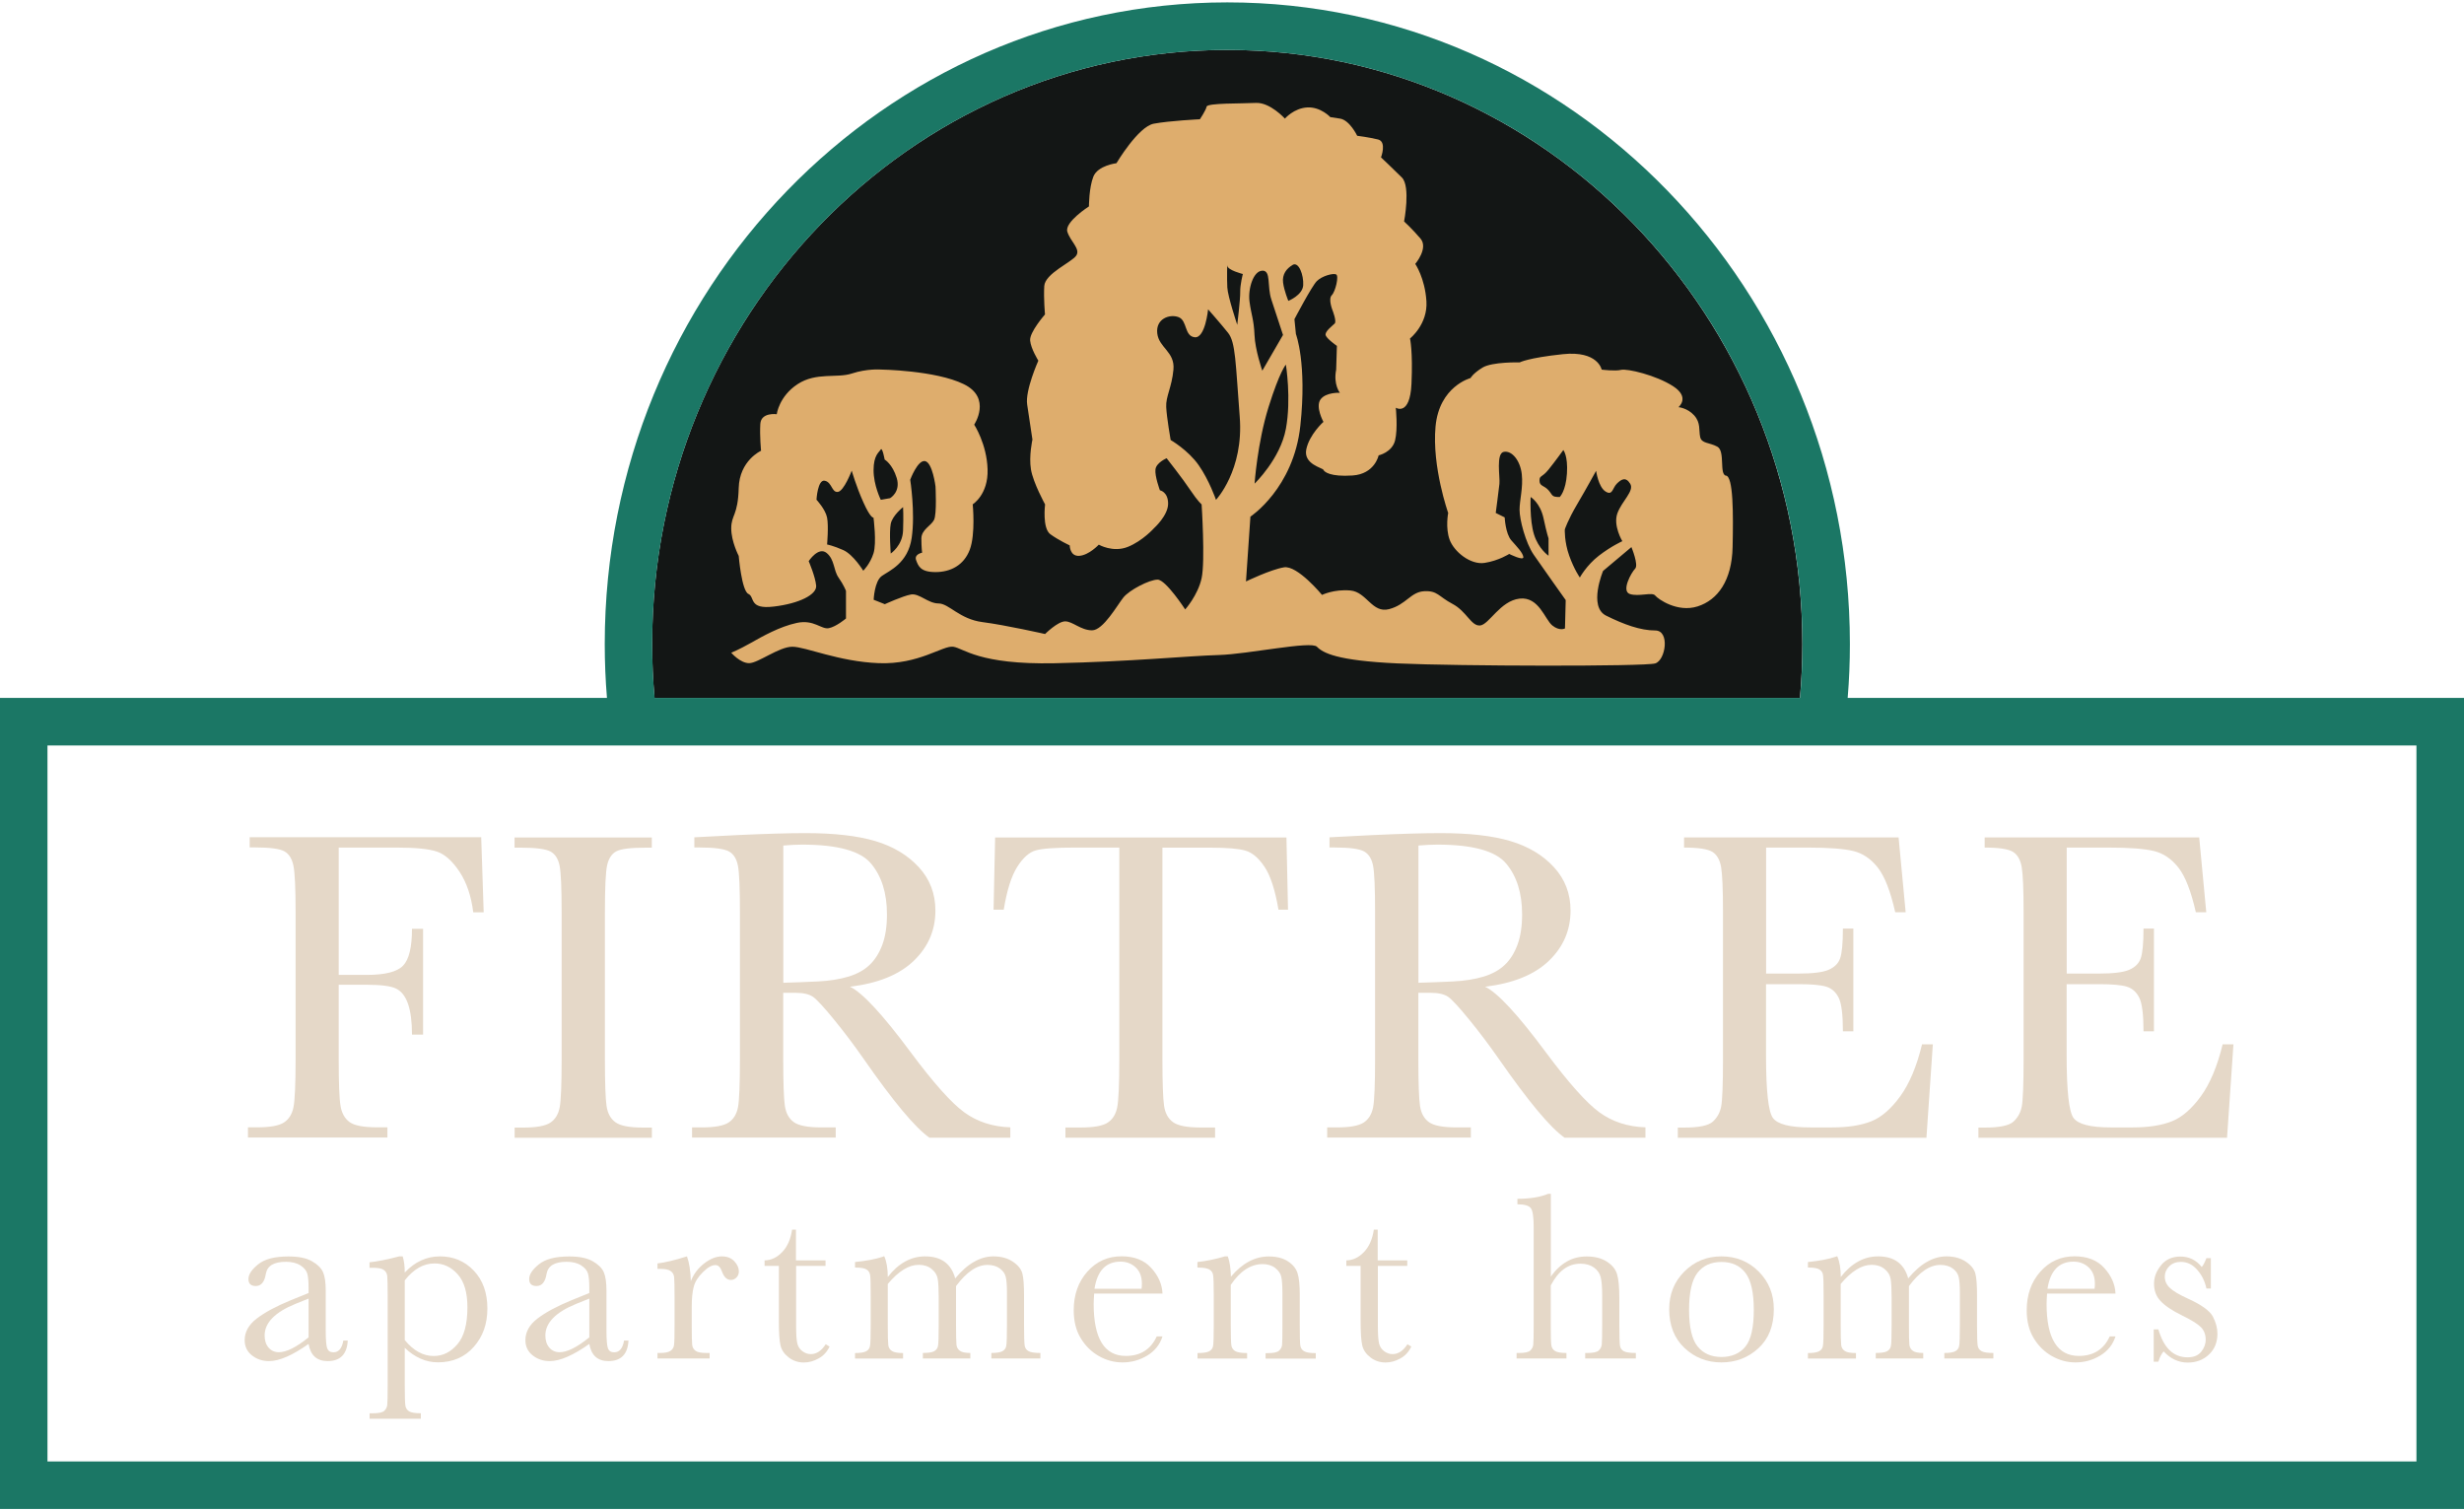
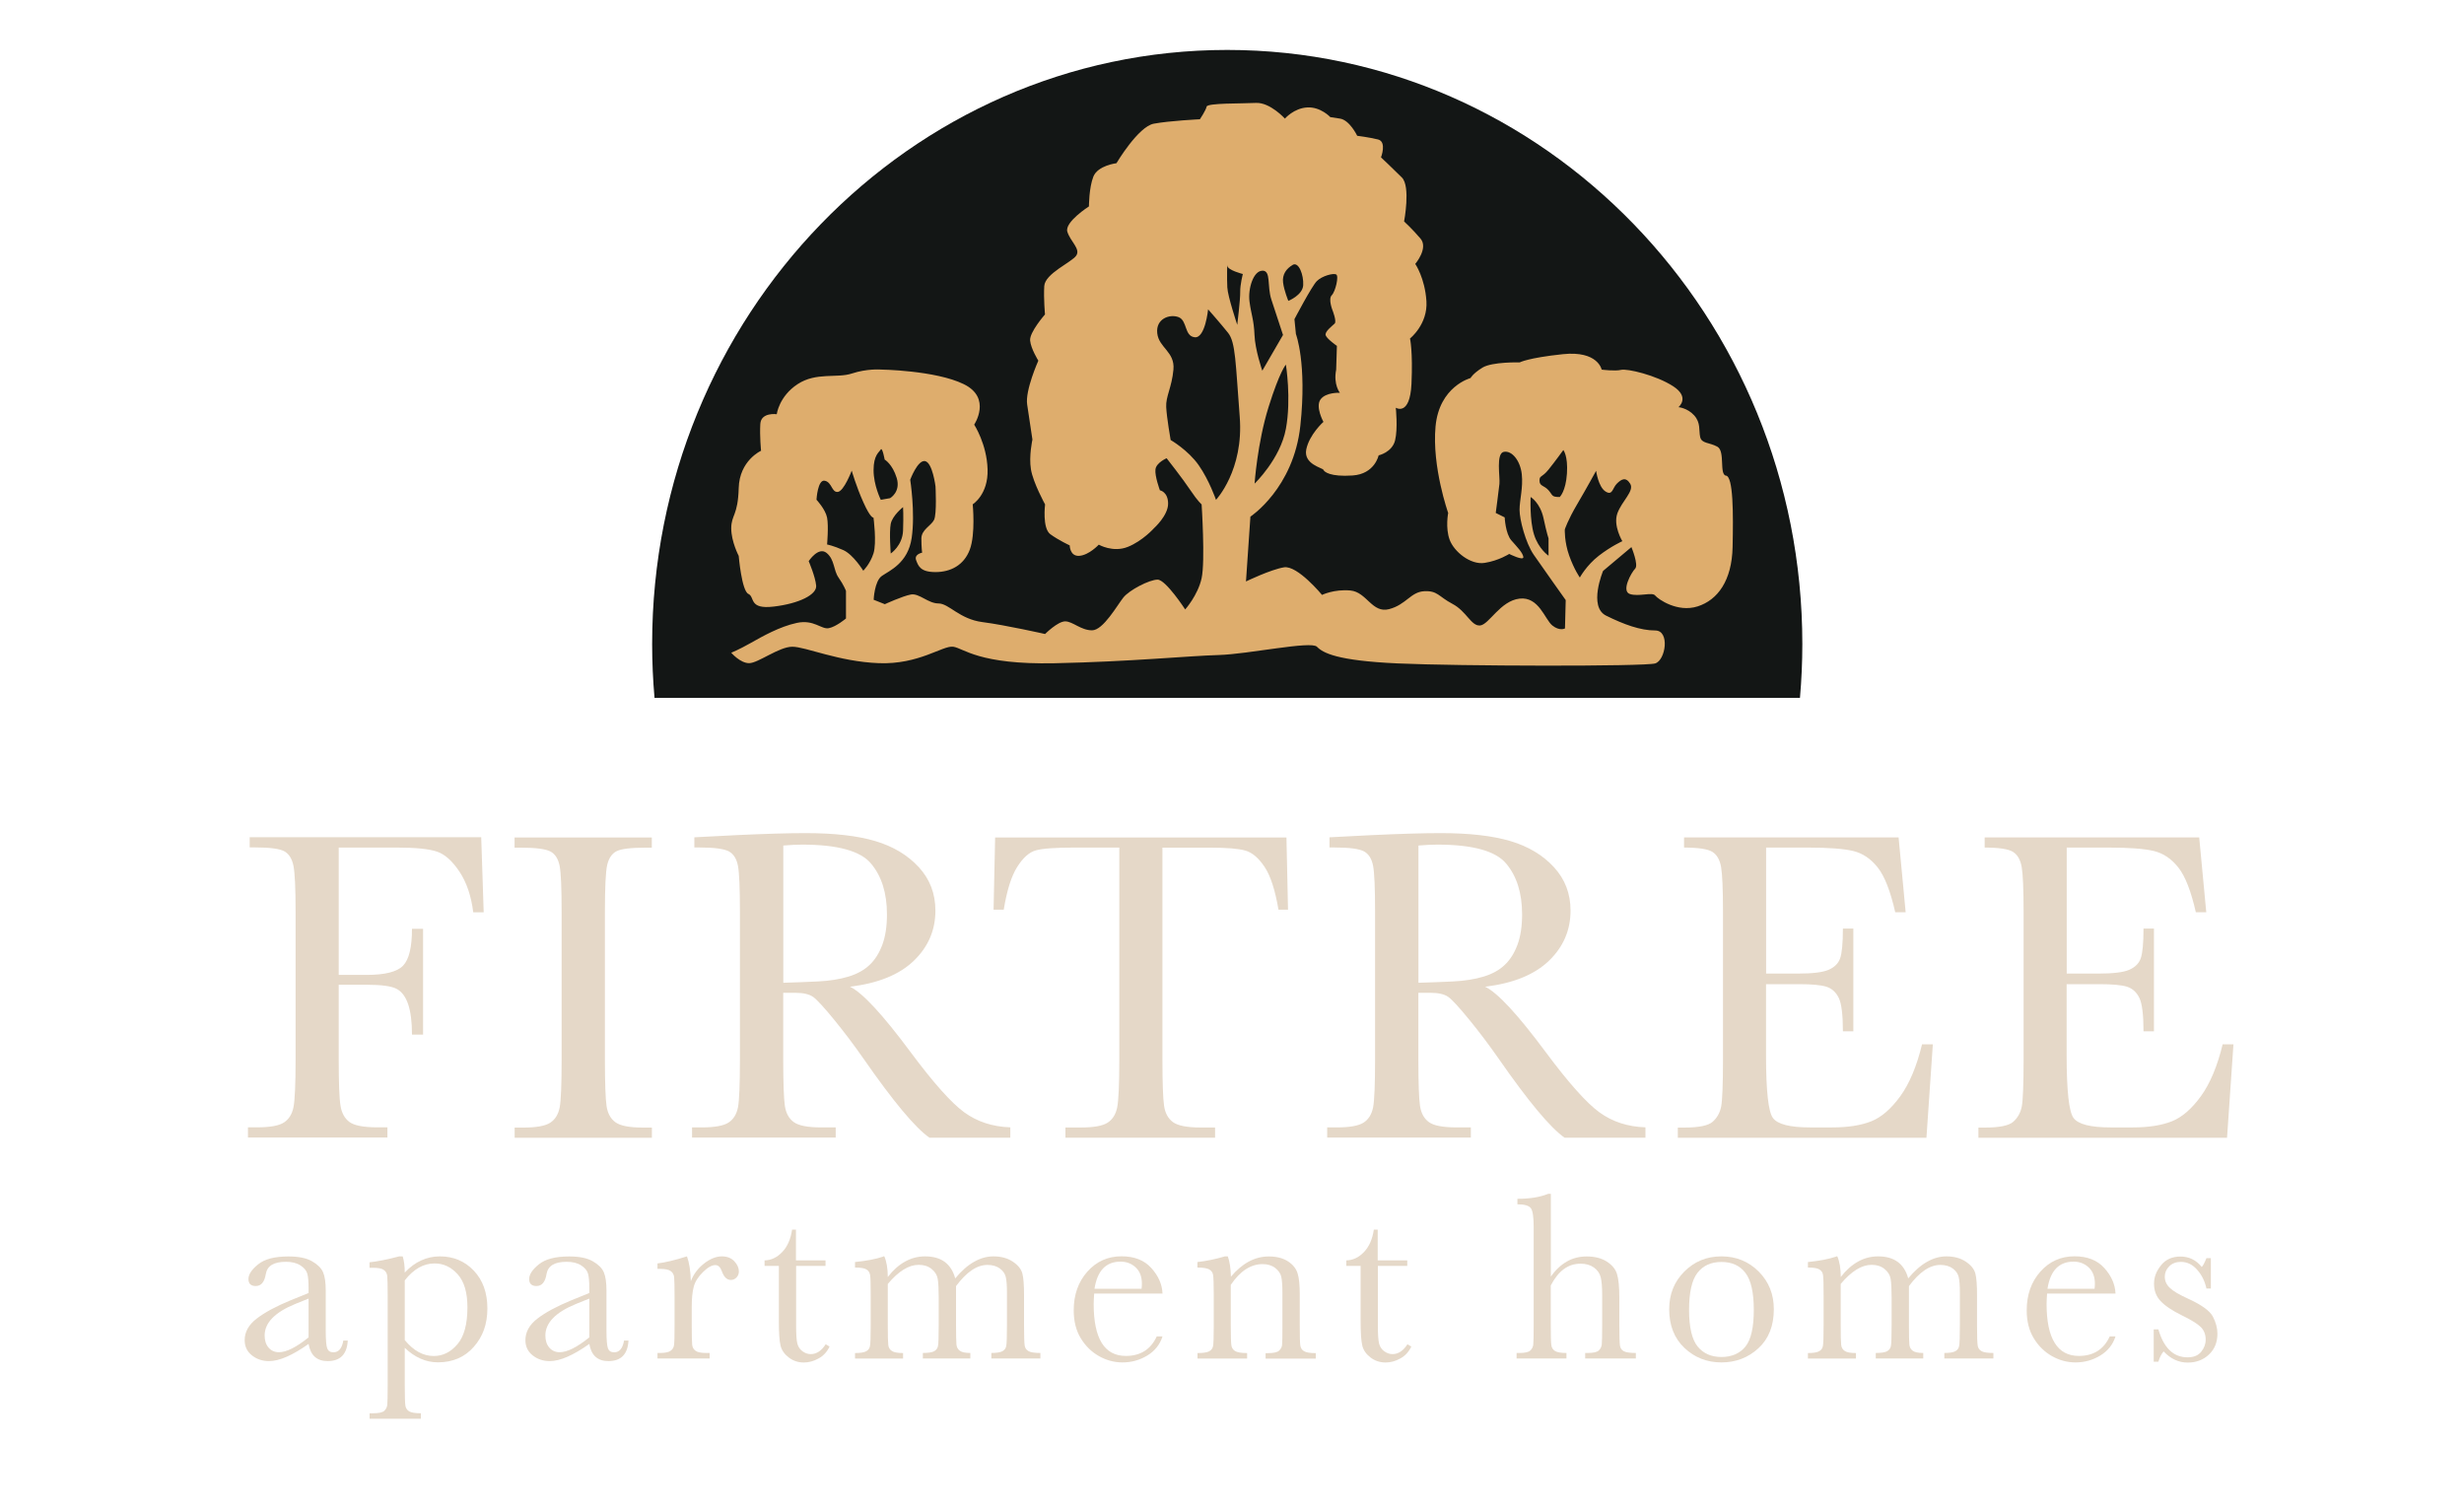
<svg xmlns="http://www.w3.org/2000/svg" id="logos" viewBox="0 0 300 184.01">
  <defs>
    <style>
      .cls-1 {
        fill: none;
      }

      .cls-2 {
        fill: #e5d8c8;
      }

      .cls-3 {
        fill: #1b7765;
      }

      .cls-4 {
        fill: #dead6d;
      }

      .cls-5 {
        fill: #131615;
      }
    </style>
  </defs>
  <g>
    <path class="cls-2" d="M58.59,101.96l.3,9.11h-1.27c-.25-1.99-.81-3.64-1.68-4.95-.87-1.3-1.78-2.12-2.74-2.44-.95-.32-2.56-.49-4.82-.49h-7.14v15.5h3.42c2.21,0,3.68-.37,4.41-1.12.73-.75,1.09-2.24,1.09-4.49h1.35v12.88h-1.35c0-1.56-.16-2.8-.47-3.71-.31-.91-.78-1.53-1.4-1.86-.62-.33-1.83-.5-3.63-.5h-3.42v9.08c0,2.88.07,4.76.22,5.65.14.89.51,1.55,1.09,1.98.58.43,1.71.65,3.38.65h1.24v1.24h-16.98v-1.24h1.13c1.56,0,2.65-.2,3.25-.59.6-.39.99-1.01,1.16-1.85.17-.84.26-2.78.26-5.84v-17.93c0-2.91-.09-4.79-.26-5.63-.17-.84-.53-1.43-1.08-1.75-.55-.32-1.75-.49-3.6-.49h-.65v-1.24h28.2Z" />
    <path class="cls-2" d="M62.65,103.2v-1.24h16.71v1.24h-.78c-1.8,0-2.97.15-3.53.44-.56.3-.93.85-1.12,1.66s-.28,2.73-.28,5.77v17.93c0,2.88.07,4.76.2,5.65.13.89.49,1.55,1.08,1.98.58.43,1.7.65,3.36.65h1.08v1.24h-16.71v-1.24h1.08c1.56,0,2.65-.2,3.25-.59.6-.39.98-1.01,1.15-1.85.16-.84.24-2.78.24-5.84v-17.93c0-2.91-.08-4.79-.24-5.63-.16-.84-.52-1.43-1.08-1.75-.56-.32-1.76-.49-3.61-.49h-.78Z" />
    <path class="cls-2" d="M123,138.51h-9.84c-1.74-1.22-4.41-4.42-8.01-9.6-1.15-1.65-2.35-3.24-3.59-4.76-1.24-1.52-2.09-2.44-2.56-2.78-.47-.33-1.2-.5-2.18-.5h-1.46v8.11c0,2.88.07,4.76.2,5.65.13.89.49,1.55,1.08,1.98.58.43,1.7.65,3.36.65h1.75v1.24h-17.49v-1.24h1.19c1.56,0,2.65-.2,3.25-.59.6-.39.98-1.01,1.15-1.85.16-.84.24-2.78.24-5.84v-17.93c0-2.91-.08-4.79-.24-5.63-.16-.84-.52-1.43-1.08-1.75-.56-.32-1.76-.49-3.61-.49h-.62v-1.24l5.23-.27c3.49-.16,6.25-.24,8.3-.24,3.49,0,6.32.32,8.5.97s3.95,1.71,5.3,3.18c1.35,1.47,2.02,3.23,2.02,5.28,0,2.39-.88,4.43-2.64,6.12-1.76,1.69-4.35,2.74-7.76,3.15,1.53.74,3.99,3.4,7.39,7.98,2.77,3.72,4.94,6.16,6.52,7.31,1.58,1.15,3.45,1.76,5.61,1.83v1.24ZM95.37,119.65c1.35-.04,2.74-.09,4.18-.16,1.44-.07,2.69-.27,3.75-.59,1.06-.32,1.92-.8,2.57-1.42.66-.62,1.17-1.43,1.55-2.44.38-1.01.57-2.25.57-3.72,0-2.57-.64-4.63-1.93-6.17-1.28-1.55-4.08-2.32-8.4-2.32-.67,0-1.43.04-2.29.11v16.71Z" />
    <path class="cls-2" d="M122.21,110.75h-1.24l.19-8.79h35.47l.19,8.79h-1.16c-.41-2.41-.98-4.15-1.7-5.22-.72-1.07-1.49-1.73-2.32-1.97-.83-.24-2.24-.36-4.23-.36h-5.88v25.8c0,2.86.07,4.74.2,5.63.13.9.5,1.56,1.09,1.99.59.43,1.71.65,3.34.65h1.78v1.24h-18.22v-1.24h1.89c1.56,0,2.65-.2,3.25-.59.6-.39.99-1.01,1.16-1.85.17-.84.26-2.78.26-5.84v-25.8h-5.42c-2.35,0-3.94.11-4.74.34-.81.22-1.57.9-2.28,2.03-.71,1.13-1.25,2.86-1.63,5.18Z" />
    <path class="cls-2" d="M200.33,138.51h-9.84c-1.74-1.22-4.41-4.42-8.01-9.6-1.15-1.65-2.35-3.24-3.59-4.76-1.24-1.52-2.09-2.44-2.56-2.78-.47-.33-1.2-.5-2.18-.5h-1.46v8.11c0,2.88.07,4.76.2,5.65.13.89.49,1.55,1.08,1.98.58.43,1.7.65,3.36.65h1.75v1.24h-17.49v-1.24h1.19c1.56,0,2.65-.2,3.25-.59.6-.39.98-1.01,1.15-1.85.16-.84.24-2.78.24-5.84v-17.93c0-2.91-.08-4.79-.24-5.63-.16-.84-.52-1.43-1.08-1.75-.56-.32-1.76-.49-3.61-.49h-.62v-1.24l5.23-.27c3.49-.16,6.25-.24,8.3-.24,3.49,0,6.32.32,8.5.97s3.95,1.71,5.3,3.18c1.35,1.47,2.02,3.23,2.02,5.28,0,2.39-.88,4.43-2.64,6.12-1.76,1.69-4.35,2.74-7.76,3.15,1.53.74,3.99,3.4,7.39,7.98,2.77,3.72,4.94,6.16,6.52,7.31,1.58,1.15,3.45,1.76,5.61,1.83v1.24ZM172.7,119.65c1.35-.04,2.74-.09,4.18-.16,1.44-.07,2.69-.27,3.75-.59,1.06-.32,1.92-.8,2.57-1.42.66-.62,1.17-1.43,1.55-2.44.38-1.01.57-2.25.57-3.72,0-2.57-.64-4.63-1.93-6.17-1.28-1.55-4.08-2.32-8.4-2.32-.67,0-1.43.04-2.29.11v16.71Z" />
    <path class="cls-2" d="M234.04,127.14h1.29l-.78,11.38h-30.27v-1.24h.75c1.81,0,2.99-.24,3.52-.73.53-.49.87-1.1,1.01-1.85.14-.75.22-2.65.22-5.7v-17.93c0-2.79-.08-4.62-.23-5.5-.15-.88-.5-1.5-1.05-1.85-.55-.35-1.7-.53-3.46-.53v-1.24h26.12l.86,9.11h-1.27c-.58-2.55-1.28-4.36-2.12-5.43-.84-1.07-1.83-1.74-2.98-2.02-1.15-.28-3-.42-5.55-.42h-5.07v15.34h3.88c1.78,0,3.02-.15,3.73-.46.71-.31,1.18-.77,1.4-1.39.22-.62.34-1.83.34-3.63h1.27v12.51h-1.27c0-2.03-.17-3.39-.51-4.08-.34-.69-.84-1.14-1.5-1.35-.66-.21-1.77-.31-3.33-.31h-4.02v8.65c0,4.33.28,6.88.84,7.64.56.76,2.06,1.15,4.5,1.15h2.72c1.92,0,3.5-.25,4.74-.74,1.24-.49,2.42-1.51,3.54-3.05,1.12-1.54,2.01-3.65,2.66-6.35Z" />
    <path class="cls-2" d="M270.64,127.14h1.29l-.78,11.38h-30.27v-1.24h.75c1.81,0,2.99-.24,3.52-.73.53-.49.87-1.1,1.01-1.85.14-.75.22-2.65.22-5.7v-17.93c0-2.79-.08-4.62-.23-5.5-.15-.88-.5-1.5-1.05-1.85-.55-.35-1.7-.53-3.46-.53v-1.24h26.12l.86,9.11h-1.27c-.58-2.55-1.28-4.36-2.12-5.43-.84-1.07-1.83-1.74-2.98-2.02-1.15-.28-3-.42-5.55-.42h-5.07v15.34h3.88c1.78,0,3.02-.15,3.73-.46.71-.31,1.18-.77,1.4-1.39.22-.62.34-1.83.34-3.63h1.27v12.51h-1.27c0-2.03-.17-3.39-.51-4.08-.34-.69-.84-1.14-1.5-1.35-.66-.21-1.77-.31-3.33-.31h-4.02v8.65c0,4.33.28,6.88.84,7.64.56.76,2.06,1.15,4.5,1.15h2.72c1.92,0,3.5-.25,4.74-.74,1.24-.49,2.42-1.51,3.54-3.05,1.12-1.54,2.01-3.65,2.66-6.35Z" />
  </g>
  <g>
    <path class="cls-2" d="M41.8,163.21h.54c-.09,1.66-.9,2.5-2.45,2.5-.66,0-1.18-.18-1.57-.53-.38-.35-.63-.87-.75-1.56-.97.69-1.86,1.21-2.66,1.56s-1.52.53-2.15.53c-.81,0-1.5-.23-2.09-.7s-.88-1.08-.88-1.85c0-1,.49-1.88,1.47-2.63.98-.75,2.33-1.48,4.05-2.19l2.26-.92v-.58c0-.83-.05-1.42-.16-1.79-.11-.37-.38-.7-.83-.99-.45-.29-1.04-.44-1.77-.44-1.46,0-2.27.49-2.44,1.46-.16.99-.56,1.49-1.23,1.49-.59,0-.89-.28-.89-.85s.39-1.15,1.18-1.79c.79-.64,2.01-.96,3.68-.96,1.24,0,2.19.19,2.87.58.68.39,1.13.83,1.35,1.33s.33,1.25.33,2.28v4.83c0,1.13.06,1.85.18,2.17s.37.48.76.48c.64,0,1.04-.48,1.2-1.43ZM37.57,158.1l-1.59.64c-2.51,1.02-3.76,2.31-3.76,3.85,0,.61.16,1.11.48,1.48.32.37.74.56,1.25.56.46,0,.99-.15,1.59-.45.6-.3,1.28-.75,2.03-1.36v-4.73Z" />
    <path class="cls-2" d="M48.64,152.96h.39c.17.54.25,1.2.25,1.97.62-.66,1.29-1.16,2.01-1.48.71-.33,1.47-.49,2.27-.49,1.65,0,3.03.58,4.13,1.74,1.1,1.16,1.65,2.7,1.65,4.6s-.55,3.43-1.66,4.68c-1.1,1.25-2.56,1.88-4.36,1.88-.74,0-1.45-.15-2.12-.45-.68-.3-1.32-.74-1.92-1.32v4.54c0,1.38.03,2.22.08,2.52.05.3.21.53.46.68.25.15.72.23,1.42.23v.67h-6.24v-.67h.44c.69,0,1.14-.1,1.35-.3.21-.2.33-.44.36-.71.03-.28.05-1.08.05-2.41v-10.86c0-1.27-.02-2.08-.05-2.41-.03-.33-.17-.58-.42-.76-.24-.18-.68-.26-1.3-.26h-.44v-.67c.96-.1,2.18-.34,3.65-.73ZM49.28,163.15c.53.64,1.08,1.13,1.67,1.45.59.33,1.21.49,1.86.49,1.1,0,2.06-.47,2.87-1.42.82-.94,1.23-2.45,1.23-4.51,0-1.79-.39-3.13-1.18-4.01-.79-.89-1.73-1.33-2.82-1.33-.67,0-1.31.17-1.91.51-.6.34-1.18.86-1.72,1.55v7.27Z" />
    <path class="cls-2" d="M75.98,163.21h.54c-.09,1.66-.9,2.5-2.45,2.5-.66,0-1.18-.18-1.57-.53-.38-.35-.63-.87-.75-1.56-.97.69-1.86,1.21-2.66,1.56s-1.52.53-2.15.53c-.81,0-1.5-.23-2.09-.7s-.88-1.08-.88-1.85c0-1,.49-1.88,1.47-2.63.98-.75,2.33-1.48,4.05-2.19l2.26-.92v-.58c0-.83-.05-1.42-.16-1.79-.11-.37-.38-.7-.83-.99-.45-.29-1.04-.44-1.77-.44-1.46,0-2.27.49-2.44,1.46-.16.99-.56,1.49-1.23,1.49-.59,0-.89-.28-.89-.85s.39-1.15,1.18-1.79c.79-.64,2.01-.96,3.68-.96,1.24,0,2.19.19,2.87.58.68.39,1.13.83,1.35,1.33s.33,1.25.33,2.28v4.83c0,1.13.06,1.85.18,2.17s.37.48.76.48c.64,0,1.04-.48,1.2-1.43ZM71.75,158.1l-1.59.64c-2.51,1.02-3.76,2.31-3.76,3.85,0,.61.16,1.11.48,1.48.32.37.74.56,1.25.56.46,0,.99-.15,1.59-.45.6-.3,1.28-.75,2.03-1.36v-4.73Z" />
    <path class="cls-2" d="M84.1,156.01c.33-.87.87-1.59,1.61-2.17s1.47-.88,2.18-.88c.64,0,1.15.2,1.52.6.37.4.55.81.55,1.23,0,.28-.09.53-.28.73s-.42.31-.69.31c-.49,0-.86-.36-1.11-1.08-.18-.49-.44-.73-.79-.73-.42,0-.92.28-1.5.85s-.96,1.16-1.12,1.77c-.17.61-.25,1.45-.25,2.52v2.13c0,1.27.02,2.08.05,2.41.03.33.17.58.42.76.24.18.68.26,1.3.26h.41v.67h-6.35v-.67h.31c.58,0,1-.08,1.25-.24s.4-.39.45-.68c.05-.29.07-1.13.07-2.51v-3.37c0-1.28-.02-2.09-.05-2.41-.03-.33-.17-.58-.42-.76-.24-.18-.68-.27-1.3-.27h-.31v-.66c.91-.11,2.11-.39,3.59-.86.28.77.44,1.79.47,3.05Z" />
    <path class="cls-2" d="M100.53,154.12h-3.6v7.22c0,1.11.05,1.86.15,2.24.1.38.3.69.62.93.32.23.65.35,1.01.35.7,0,1.31-.4,1.82-1.2l.47.28c-.3.64-.75,1.13-1.34,1.45-.59.33-1.18.49-1.79.49-.7,0-1.32-.21-1.85-.62-.53-.41-.86-.9-.99-1.45s-.2-1.53-.2-2.92v-6.77h-1.74v-.67c.8-.02,1.51-.35,2.14-1.01.63-.65,1.04-1.57,1.21-2.74h.47v3.75h3.6v.67Z" />
    <path class="cls-2" d="M107.52,152.96h.15c.28.65.42,1.49.42,2.51.65-.84,1.35-1.46,2.11-1.88.75-.42,1.56-.63,2.43-.63.98,0,1.78.22,2.39.67.61.45,1.04,1.12,1.28,2.01.74-.89,1.5-1.57,2.28-2.01.78-.45,1.57-.67,2.38-.67.92,0,1.71.21,2.35.64.64.43,1.03.91,1.17,1.46.14.54.2,1.43.2,2.64v3.59c0,1.39.03,2.24.08,2.54.05.3.21.53.47.67.26.15.74.22,1.44.22v.67h-5.97v-.67c.63,0,1.08-.07,1.34-.21.26-.14.42-.35.47-.64.06-.29.09-1.15.09-2.58v-3.98c0-.81-.05-1.42-.14-1.82-.09-.41-.33-.76-.72-1.05-.39-.29-.89-.44-1.52-.44s-1.27.21-1.9.64c-.64.43-1.28,1.08-1.92,1.94v4.71c0,1.27.02,2.07.05,2.4.03.33.17.58.41.76.24.18.66.27,1.28.27v.67h-5.78v-.67c.65,0,1.11-.07,1.36-.2.26-.14.42-.35.48-.63.06-.28.09-1.15.09-2.6v-3.31c0-1.05-.04-1.81-.12-2.28-.08-.47-.33-.88-.75-1.21-.42-.34-.94-.5-1.56-.5s-1.22.19-1.85.58c-.63.39-1.27.97-1.92,1.75v4.98c0,1.31.02,2.13.06,2.45.04.32.18.56.44.73.25.17.71.25,1.36.25v.67h-5.85v-.67c.64,0,1.09-.07,1.35-.21.26-.14.42-.35.47-.63.06-.28.09-1.14.09-2.58v-3.57c0-1.36-.02-2.2-.07-2.5s-.19-.54-.45-.69c-.26-.16-.72-.23-1.39-.23v-.67c1.38-.14,2.52-.35,3.43-.66Z" />
    <path class="cls-2" d="M141.55,157.49h-8.33c-.04.57-.06,1-.06,1.28,0,2.1.33,3.68.98,4.73.66,1.06,1.64,1.58,2.94,1.58,1.77,0,3.03-.79,3.76-2.38h.7c-.31.99-.93,1.77-1.85,2.33-.92.56-1.93.84-3.02.84-1.01,0-1.97-.26-2.87-.77-.9-.51-1.64-1.23-2.21-2.17-.57-.93-.86-2.07-.86-3.4,0-1.89.55-3.46,1.66-4.71,1.11-1.25,2.5-1.87,4.16-1.87,1.57,0,2.78.48,3.63,1.43.86.95,1.31,1.98,1.36,3.09ZM138.99,156.9c.03-.22.04-.42.04-.6,0-.86-.25-1.52-.75-1.99-.5-.47-1.12-.71-1.85-.71-1.77,0-2.83,1.1-3.17,3.3h5.72Z" />
    <path class="cls-2" d="M149.1,152.96h.39c.22.6.35,1.43.38,2.47.7-.83,1.43-1.44,2.2-1.85.77-.41,1.57-.61,2.41-.61.95,0,1.73.2,2.34.6.61.4,1,.89,1.17,1.47.18.58.26,1.42.26,2.53v3.74c0,1.38.02,2.22.07,2.52.05.3.2.53.46.68.26.15.73.23,1.42.23v.67h-6.11v-.67h.28c.7,0,1.16-.1,1.37-.31.21-.2.34-.44.36-.71.03-.27.04-1.07.04-2.41v-3.85c0-.94-.05-1.62-.14-2.02-.09-.4-.34-.76-.74-1.07-.4-.31-.92-.47-1.54-.47-.71,0-1.39.21-2.04.63-.65.42-1.26,1.06-1.83,1.9v4.87c0,1.38.03,2.22.08,2.52.05.3.21.53.47.68.26.15.74.23,1.44.23v.67h-6.04v-.67c.67,0,1.14-.07,1.4-.2.26-.14.43-.34.49-.62.06-.28.09-1.15.09-2.6v-3.56c0-1.39-.03-2.23-.08-2.53-.05-.3-.21-.52-.47-.67-.26-.15-.74-.23-1.44-.23v-.67c1.07-.12,2.16-.34,3.28-.67Z" />
    <path class="cls-2" d="M171.36,154.12h-3.6v7.22c0,1.11.05,1.86.15,2.24.1.38.3.69.62.93.32.23.65.35,1.01.35.7,0,1.31-.4,1.82-1.2l.47.28c-.3.64-.75,1.13-1.34,1.45-.59.33-1.18.49-1.79.49-.7,0-1.32-.21-1.85-.62-.53-.41-.86-.9-.99-1.45s-.2-1.53-.2-2.92v-6.77h-1.74v-.67c.8-.02,1.51-.35,2.14-1.01.63-.65,1.04-1.57,1.21-2.74h.47v3.75h3.6v.67Z" />
    <path class="cls-2" d="M188.82,155.42c.58-.82,1.24-1.43,1.96-1.84.72-.41,1.52-.61,2.39-.61.98,0,1.8.2,2.44.61.65.41,1.07.91,1.26,1.51.19.6.29,1.57.29,2.91v3.3c0,1.4.03,2.25.08,2.55.05.3.21.52.47.66.26.14.75.21,1.46.21v.67h-6.17v-.67h.28c.71,0,1.17-.1,1.38-.31.21-.2.33-.45.36-.72.03-.28.05-1.08.05-2.4v-3.59c0-.99-.06-1.73-.18-2.2-.12-.48-.39-.87-.82-1.18-.43-.31-.98-.47-1.63-.47-.76,0-1.44.22-2.04.66-.6.44-1.13,1.11-1.59,1.99v4.79c0,1.34.02,2.17.07,2.48.04.31.19.55.45.71.25.16.71.24,1.39.24v.67h-6.07v-.67h.31c.7,0,1.16-.1,1.36-.3.21-.2.33-.44.36-.71.03-.28.05-1.08.05-2.41v-11.91c0-1.21-.11-1.97-.34-2.29-.23-.32-.78-.48-1.64-.48v-.67c1.51,0,2.76-.2,3.76-.61h.31v10.08Z" />
    <path class="cls-2" d="M203.23,159.4c0-1.83.61-3.36,1.84-4.59,1.23-1.23,2.73-1.85,4.52-1.85s3.31.62,4.54,1.85c1.23,1.24,1.84,2.76,1.84,4.58,0,2.01-.62,3.6-1.87,4.75-1.25,1.15-2.75,1.73-4.51,1.73s-3.26-.59-4.5-1.76c-1.24-1.17-1.86-2.75-1.86-4.72ZM205.65,159.47c0,2.12.35,3.61,1.04,4.46.69.85,1.66,1.28,2.9,1.28s2.25-.43,2.93-1.28c.68-.85,1.01-2.34,1.01-4.46s-.34-3.6-1.01-4.49c-.67-.89-1.65-1.34-2.93-1.34s-2.25.45-2.93,1.34c-.68.89-1.01,2.39-1.01,4.5Z" />
    <path class="cls-2" d="M223.55,152.96h.15c.28.65.42,1.49.42,2.51.65-.84,1.35-1.46,2.11-1.88.75-.42,1.56-.63,2.43-.63.98,0,1.78.22,2.39.67.61.45,1.04,1.12,1.28,2.01.74-.89,1.5-1.57,2.28-2.01.78-.45,1.57-.67,2.38-.67.92,0,1.71.21,2.35.64.64.43,1.03.91,1.17,1.46.14.54.2,1.43.2,2.64v3.59c0,1.39.03,2.24.08,2.54.05.3.21.53.47.67.26.15.74.22,1.44.22v.67h-5.97v-.67c.63,0,1.08-.07,1.33-.21.26-.14.42-.35.47-.64.06-.29.09-1.15.09-2.58v-3.98c0-.81-.05-1.42-.14-1.82-.09-.41-.33-.76-.72-1.05-.39-.29-.9-.44-1.52-.44s-1.27.21-1.9.64c-.64.43-1.28,1.08-1.92,1.94v4.71c0,1.27.02,2.07.05,2.4.03.33.17.58.41.76.24.18.66.27,1.28.27v.67h-5.78v-.67c.65,0,1.11-.07,1.36-.2.26-.14.42-.35.48-.63.06-.28.09-1.15.09-2.6v-3.31c0-1.05-.04-1.81-.12-2.28-.08-.47-.33-.88-.75-1.21-.42-.34-.94-.5-1.56-.5s-1.22.19-1.85.58c-.63.39-1.27.97-1.92,1.75v4.98c0,1.31.02,2.13.06,2.45.04.32.18.56.44.73.25.17.71.25,1.36.25v.67h-5.85v-.67c.64,0,1.09-.07,1.35-.21.26-.14.42-.35.47-.63.06-.28.09-1.14.09-2.58v-3.57c0-1.36-.02-2.2-.07-2.5-.04-.31-.19-.54-.45-.69-.26-.16-.72-.23-1.39-.23v-.67c1.38-.14,2.52-.35,3.43-.66Z" />
    <path class="cls-2" d="M257.57,157.49h-8.33c-.04.57-.06,1-.06,1.28,0,2.1.33,3.68.99,4.73.66,1.06,1.64,1.58,2.94,1.58,1.77,0,3.03-.79,3.76-2.38h.7c-.31.99-.93,1.77-1.85,2.33-.92.56-1.93.84-3.02.84-1.01,0-1.97-.26-2.87-.77-.9-.51-1.64-1.23-2.21-2.17-.57-.93-.86-2.07-.86-3.4,0-1.89.55-3.46,1.66-4.71,1.11-1.25,2.5-1.87,4.16-1.87,1.57,0,2.78.48,3.63,1.43.86.95,1.31,1.98,1.36,3.09ZM255.02,156.9c.03-.22.04-.42.04-.6,0-.86-.25-1.52-.75-1.99-.5-.47-1.12-.71-1.85-.71-1.77,0-2.83,1.1-3.17,3.3h5.72Z" />
    <path class="cls-2" d="M262.22,165.77v-3.92h.57c.66,2.27,1.84,3.4,3.55,3.4.74,0,1.29-.22,1.66-.67.36-.45.55-.94.55-1.47,0-.62-.19-1.13-.58-1.53-.4-.4-1.17-.88-2.32-1.44-1.21-.59-2.07-1.18-2.6-1.75-.53-.56-.79-1.26-.79-2.09s.28-1.54.85-2.25c.56-.71,1.36-1.07,2.38-1.07s1.9.42,2.58,1.27c.15-.15.34-.5.57-1.07h.54v3.69h-.54c-.19-.89-.57-1.65-1.13-2.28-.56-.64-1.22-.96-1.98-.96-.58,0-1.06.18-1.42.54-.36.36-.54.78-.54,1.25,0,.53.2.98.6,1.36.39.39,1.13.83,2.23,1.33,1.65.75,2.66,1.48,3.03,2.19.37.72.55,1.41.55,2.07,0,1.04-.34,1.89-1.03,2.54-.69.65-1.55.98-2.59.98-1.1,0-2.08-.45-2.93-1.36-.26.29-.48.71-.64,1.25h-.57Z" />
  </g>
  <g>
    <polygon class="cls-1" points="218.42 90.76 80.43 90.76 74.58 90.76 5.78 90.76 5.78 177.93 294.22 177.93 294.22 90.76 224.28 90.76 218.42 90.76" />
    <path class="cls-5" d="M79.7,84.97h139.45c.19-2.16.29-4.35.29-6.56,0-39.88-31.41-72.33-70.02-72.33s-70.02,32.45-70.02,72.33c0,2.21.1,4.4.29,6.56Z" />
-     <path class="cls-3" d="M224.96,84.97c.18-2.16.27-4.35.27-6.56C225.23,35.34,191.22.29,149.43.29s-75.8,35.04-75.8,78.12c0,2.21.09,4.4.27,6.56H0v98.74h300v-98.74h-75.04ZM149.43,6.08c38.61,0,70.02,32.45,70.02,72.33,0,2.21-.1,4.4-.29,6.56H79.7c-.19-2.16-.29-4.35-.29-6.56,0-39.88,31.41-72.33,70.02-72.33ZM294.22,177.93H5.78v-87.17h288.43v87.17Z" />
  </g>
  <path class="cls-4" d="M210.18,57.92c-.91-.09-.09-2.99-1.09-3.54-1-.54-1.91-.36-2.09-1.18-.18-.82.09-1.72-.73-2.63-.82-.91-1.91-1-1.91-1,0,0,1.45-1.18-.64-2.54-2.09-1.36-5.62-2.18-6.35-2s-2.36-.03-2.36-.03c0,0-.45-2.33-4.72-1.88-4.26.45-5.26,1-5.26,1,0,0-3.36-.09-4.54.64-1.18.73-1.45,1.27-1.45,1.27,0,0-3.81,1-4.26,5.9-.45,4.9,1.54,10.52,1.54,10.52,0,0-.36,1.81.18,3.27.54,1.45,2.54,3.08,4.26,2.81,1.72-.27,2.99-1.09,2.99-1.09,0,0,1.81.91,1.72.36-.09-.54-.73-1.18-1.45-2-.73-.82-.82-2.81-.82-2.81l-1.09-.54s.36-2.72.45-3.54-.45-3.72.54-3.9c1-.18,2,1.09,2.18,2.72.18,1.63-.27,3.14-.27,4.34s.73,4.01,1.72,5.46c1,1.45,3.9,5.53,3.9,5.53l-.09,3.45s-.64.36-1.54-.36c-.91-.73-1.63-3.54-3.99-3.27s-3.72,3.18-4.81,3.27c-1.09.09-1.63-1.72-3.36-2.63-1.72-.91-1.81-1.63-3.45-1.54s-2.18,1.63-4.26,2.18-2.72-2.09-4.72-2.27-3.45.54-3.45.54c0,0-2.99-3.63-4.63-3.36-1.63.27-4.63,1.72-4.63,1.72l.54-7.89s5.26-3.45,6.08-11.07c.82-7.62-.54-11.16-.54-11.16l-.18-1.81s2.09-3.99,2.72-4.63,2-1,2.36-.82c.36.18-.09,2.09-.54,2.54-.45.45.09,1.81.09,1.81,0,0,.54,1.36.27,1.63s-1.27,1-1.09,1.45,1.36,1.27,1.36,1.27l-.09,2.9c-.36,1.81.45,2.81.45,2.81,0,0-1.72-.09-2.36.82-.64.91.36,2.72.36,2.72,0,0-1.72,1.54-2.09,3.36-.36,1.81,2,2.24,2.09,2.48.09.24.82.87,3.54.69,2.72-.18,3.18-2.45,3.18-2.45,0,0,1.63-.36,2-1.81.36-1.45.09-3.99.09-3.99,0,0,1.72,1.09,1.91-2.9.18-3.99-.18-5.53-.18-5.53,0,0,2.18-1.72,2-4.54s-1.36-4.54-1.36-4.54c0,0,1.63-1.91.64-3.08-1-1.18-2-2.09-2-2.09,0,0,.82-4.26-.27-5.35-1.09-1.09-2.54-2.45-2.54-2.45,0,0,.73-1.91-.36-2.18-1.09-.27-2.54-.45-2.54-.45,0,0-.91-1.91-2.09-2.09l-1.18-.18s-1.18-1.27-2.81-1.18c-1.63.09-2.72,1.36-2.72,1.36,0,0-1.81-2-3.54-1.91s-5.9,0-5.99.45c-.09.45-.82,1.54-.82,1.54,0,0-3.72.18-5.62.54s-4.54,4.81-4.54,4.81c0,0-2.27.27-2.81,1.63-.54,1.36-.54,3.63-.54,3.63,0,0-2.99,1.91-2.63,3.08.36,1.18,1.63,2.09,1.09,2.9-.54.82-3.81,2.18-3.9,3.72-.09,1.54.09,3.45.09,3.45,0,0-1.91,2.18-1.81,3.18.09,1,1,2.45,1,2.45,0,0-1.63,3.63-1.36,5.35.27,1.72.64,4.26.64,4.26,0,0-.45,2-.18,3.63.27,1.63,1.72,4.26,1.72,4.26,0,0-.36,2.9.64,3.63,1,.73,2.36,1.36,2.36,1.36,0,0,0,1.36,1.18,1.27,1.18-.09,2.36-1.36,2.36-1.36,0,0,1.72,1,3.54.27,1.81-.73,3.18-2.27,3.18-2.27,0,0,1.72-1.54,1.72-2.99s-1-1.63-1-1.63c0,0-.64-1.72-.54-2.54.09-.82,1.36-1.36,1.36-1.36,0,0,2,2.54,2.9,3.9.91,1.36,1.36,1.72,1.36,1.72,0,0,.45,6.9,0,8.98s-2,3.81-2,3.81c0,0-2.36-3.63-3.36-3.63s-3.45,1.27-4.17,2.18c-.73.91-2.45,3.99-3.81,3.99s-2.36-1.09-3.27-1.09-2.45,1.54-2.45,1.54c0,0-4.81-1.09-7.62-1.45-2.81-.36-4.08-2.27-5.35-2.27s-2.36-1.27-3.36-1.09c-1,.18-3.18,1.18-3.18,1.18l-1.36-.54s.09-2.27,1-2.9c.91-.64,3.18-1.54,3.63-4.63s-.18-7.08-.18-7.08c0,0,.91-2.45,1.81-2.27.91.18,1.27,3.08,1.27,3.08,0,0,.18,3.36-.18,4.08s-1.54,1.18-1.54,2.27.09,1.72.09,1.72c0,0-1,.18-.73.91.27.73.54,1.45,2.36,1.45s3.45-.82,4.17-2.72.36-5.53.36-5.53c0,0,1.91-1.18,1.81-4.26-.09-3.08-1.63-5.44-1.63-5.44,0,0,2.18-3.25-1.27-4.93-3.45-1.69-10.16-1.78-10.16-1.78,0,0-1.63-.12-3.45.48-1.81.61-4.35-.19-6.62,1.3s-2.54,3.66-2.54,3.66c0,0-1.91-.27-2,1.18-.09,1.45.09,3.27.09,3.27,0,0-2.63,1.18-2.72,4.54-.09,3.36-.91,3.27-.91,4.9s.91,3.36.91,3.36c0,0,.36,4.26,1.18,4.63s0,1.91,3.08,1.54c3.08-.36,5.26-1.45,5.17-2.54-.09-1.09-.91-2.99-.91-2.99,0,0,1.18-1.81,2.18-1,1,.82.82,2.09,1.45,2.99.64.91.91,1.63.91,1.63v3.36s-1.18,1-2.09,1.18c-.91.18-1.81-1.09-3.9-.64-2.09.45-4.17,1.63-5.62,2.45-1.45.82-2.36,1.18-2.36,1.18,0,0,1.09,1.27,2.18,1.27s3.63-2,5.26-2,5.62,1.81,10.52,2,7.8-2.18,9.07-2c1.27.18,3.08,2.2,12.34,2.01,9.25-.19,16.33-.9,19.96-1,3.63-.1,11.25-1.75,11.98-1.01s2.36,1.69,9.8,2.03c7.44.34,30.12.39,31.39,0,1.27-.39,1.81-4.01,0-4.01s-3.81-.73-5.99-1.81c-2.18-1.09-.36-5.44-.36-5.44l3.45-2.9s.91,2.18.45,2.63c-.45.45-1.72,2.72-.64,3.08,1.09.36,2.72-.27,3.08.18s2.72,2.11,5.17,1.33,4.17-3.14,4.26-7.22c.09-4.08.09-8.62-.82-8.71ZM156.56,52.21c-.68,3.67-3.81,6.67-3.81,6.67,0,0,.34-4.97,1.7-9.32,1.36-4.35,2.11-5.17,2.11-5.17,0,0,.68,4.15,0,7.83ZM157.38,32.25c.75-.43,1.36,1.24,1.29,2.47-.07,1.22-1.81,1.91-1.81,1.91,0,0-.51-1.22-.64-2.22s.41-1.72,1.16-2.15ZM153.7,32.95c1.09,0,.54,1.84,1.1,3.54.56,1.7,1.41,4.29,1.41,4.29l-2.52,4.35s-.88-2.52-.95-4.35-.41-2.52-.61-4.08c-.2-1.57.48-3.74,1.57-3.74ZM109.95,61.74s.07,1.02,0,2.86c-.07,1.84-1.5,2.79-1.5,2.79,0,0-.2-2.59,0-3.61.2-1.02,1.5-2.04,1.5-2.04ZM107.23,54.73c.2-.34.48,1.22.48,1.22,0,0,.95.54,1.47,2.25.51,1.7-.81,2.45-.81,2.45l-1.13.2s-.88-1.77-.88-3.61.68-2.18.88-2.52ZM105.11,69.49s-1.21-1.97-2.44-2.52c-1.22-.54-1.97-.68-1.97-.68,0,0,.2-2.25,0-3.27-.2-1.02-1.29-2.18-1.29-2.18,0,0,.14-2.52,1.02-2.31.88.2.82,1.43,1.57,1.36s1.7-2.59,1.7-2.59c0,0,.54,1.91,1.43,3.88.88,1.97,1.22,1.84,1.22,1.84,0,0,.41,3.06,0,4.35-.41,1.29-1.24,2.11-1.24,2.11ZM148.05,60.85s-.82-2.38-2.11-4.22-3.41-3.06-3.41-3.06c0,0-.48-2.72-.54-4.01-.07-1.29.68-2.38.88-4.56s-1.77-2.65-1.97-4.42,1.5-2.38,2.59-1.97c1.09.41.68,2.31,1.97,2.45,1.29.14,1.63-3.4,1.63-3.4,0,0,1.5,1.7,2.43,2.86.93,1.16.91,3.67,1.42,10.21.52,6.53-2.9,10.14-2.9,10.14ZM151,35.54c.02.88-.36,4.01-.36,4.01,0,0-1.16-3.47-1.21-4.56-.06-1.09-.01-3.2,0-2.65s1.89,1.02,1.89,1.02c0,0-.34,1.29-.32,2.18ZM188.54,67.66s-1.22-.82-1.77-2.59-.41-4.56-.41-4.56c0,0,1.16.68,1.57,2.59.41,1.91.61,2.45.61,2.45v2.11ZM189.9,60.51c-1.02,0-.82-.2-1.36-.82-.54-.61-1.09-.48-1.1-1.16s.28-.34,1.1-1.36c.82-1.02,1.8-2.38,1.8-2.38,0,0,.58.68.44,2.86s-.88,2.86-.88,2.86ZM197.52,65.89s-1.36.61-2.86,1.77c-1.5,1.16-2.31,2.65-2.31,2.65,0,0-.68-.95-1.29-2.65s-.54-3.2-.54-3.2c0,0,.34-1.09,1.5-3.06,1.16-1.97,2.31-4.08,2.31-4.08,0,0,.27,1.97,1.15,2.52.87.54.83-.41,1.37-.95.54-.54,1.09-.88,1.63,0,.54.88-1.02,2.11-1.56,3.61-.54,1.5.61,3.4.61,3.4Z" />
</svg>